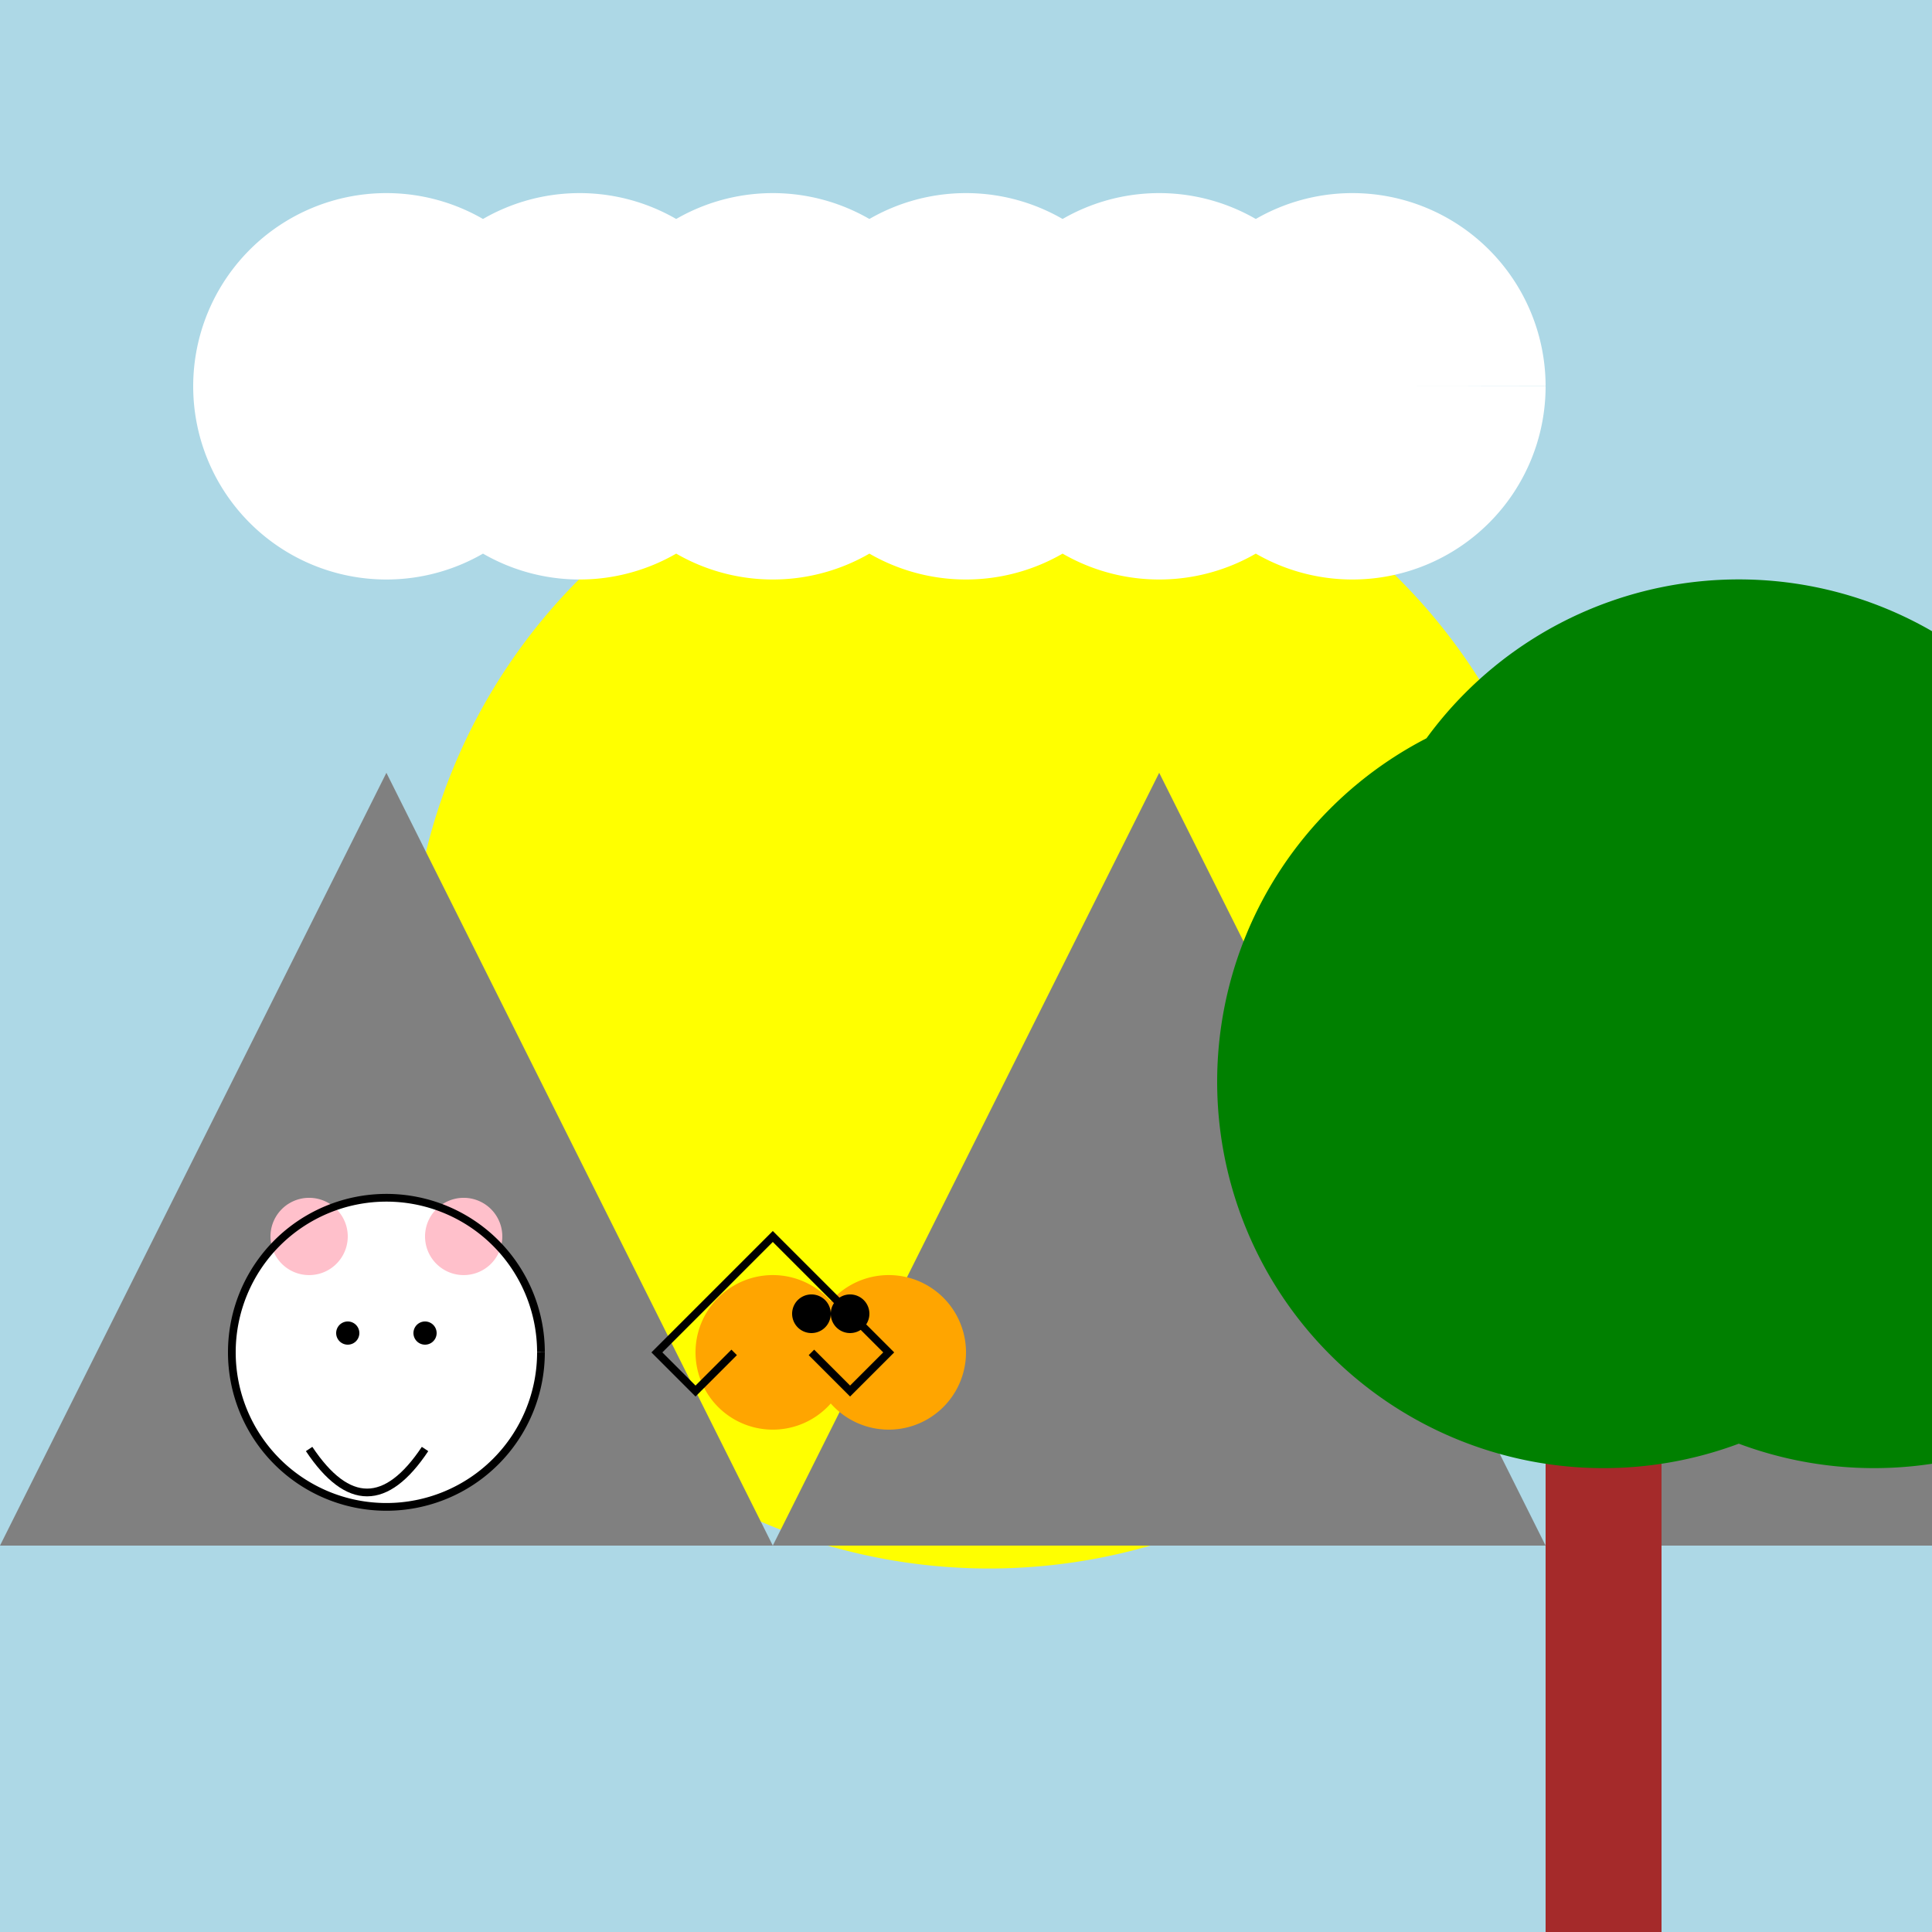
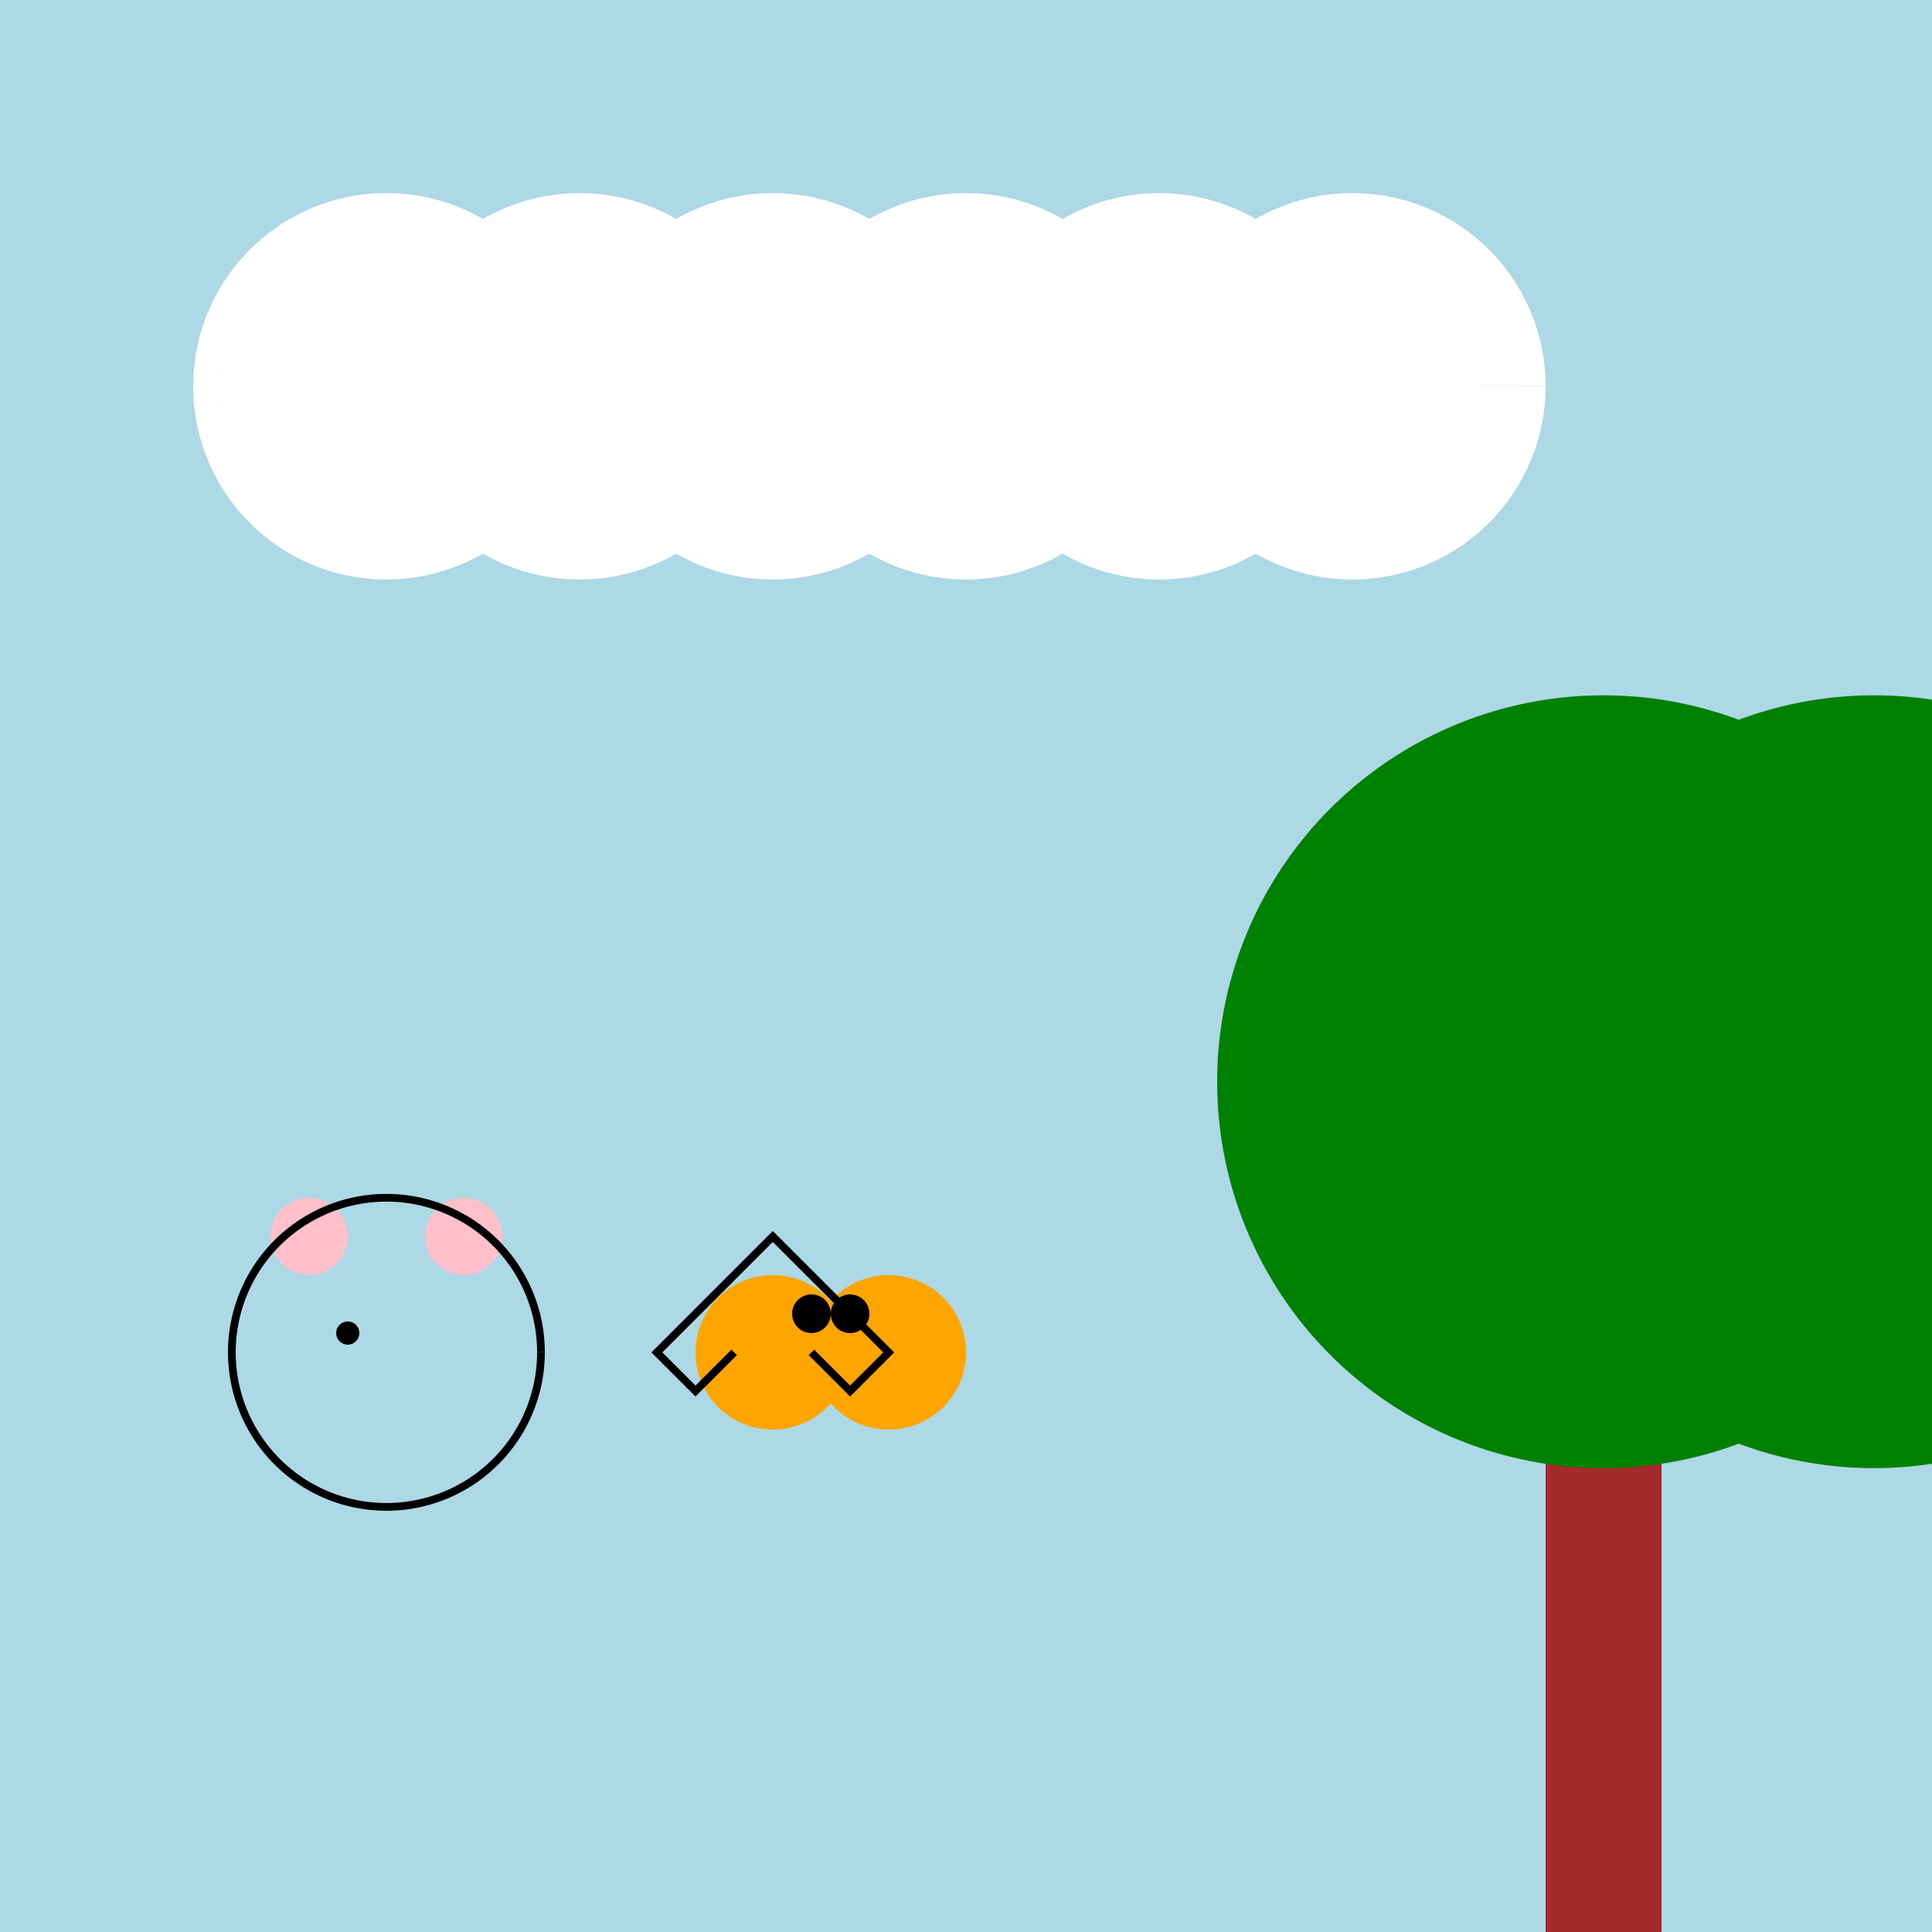
<svg xmlns="http://www.w3.org/2000/svg" width="500" height="500">
  <defs />
  <g>
    <rect fill="lightblue" stroke="none" x="0" y="0" width="512" height="512" />
-     <path fill="yellow" stroke="none" paint-order="stroke fill markers" d=" M 406 256 A 150 150 0 1 1 406 255.85" />
-     <path fill="gray" stroke="none" paint-order="stroke fill markers" d=" M 0 400 L 100 200 L 200 400 L 300 200 L 400 400 L 512 200 L 512 400 L 0 400" />
    <path fill="white" stroke="none" paint-order="stroke fill markers" d=" M 150 100 A 50 50 0 1 1 150 99.95 L 200 100 A 50 50 0 1 1 200 99.95 L 250 100 A 50 50 0 1 1 250 99.95 L 300 100 A 50 50 0 1 1 300 99.95 L 350 100 A 50 50 0 1 1 350 99.95 L 400 100 A 50 50 0 1 1 400 99.95" />
    <rect fill="brown" stroke="none" x="400" y="300" width="30" height="200" />
-     <path fill="green" stroke="none" paint-order="stroke fill markers" d=" M 515 280 A 100 100 0 1 1 515 279.9 L 550 250 A 100 100 0 1 1 550 249.9 L 585 280 A 100 100 0 1 1 585 279.9" />
-     <path fill="white" stroke="none" paint-order="stroke fill markers" d=" M 140 350 A 40 40 0 1 1 140 349.96" />
+     <path fill="green" stroke="none" paint-order="stroke fill markers" d=" M 515 280 A 100 100 0 1 1 515 279.9 L 550 250 L 585 280 A 100 100 0 1 1 585 279.9" />
    <path fill="pink" stroke="none" paint-order="stroke fill markers" d=" M 90 320 A 10 10 0 1 1 90 319.99" />
    <path fill="pink" stroke="none" paint-order="stroke fill markers" d=" M 130 320 A 10 10 0 1 1 130 319.99" />
    <path fill="none" stroke="black" paint-order="fill stroke markers" d=" M 140 350 A 40 40 0 1 1 140 349.96" stroke-miterlimit="10" stroke-width="2" stroke-dasharray="" />
    <path fill="black" stroke="none" paint-order="stroke fill markers" d=" M 93 345 A 3 3 0 1 1 93 344.997" />
-     <path fill="black" stroke="none" paint-order="stroke fill markers" d=" M 113 345 A 3 3 0 1 1 113 344.997" />
-     <path fill="none" stroke="black" paint-order="fill stroke markers" d=" M 110 375 C 100 390 90 390 80 375" stroke-miterlimit="10" stroke-width="2" stroke-dasharray="" />
    <path fill="orange" stroke="none" paint-order="stroke fill markers" d=" M 220 350 A 20 20 0 1 1 220 349.98" />
    <path fill="orange" stroke="none" paint-order="stroke fill markers" d=" M 250 350 A 20 20 0 1 1 250 349.98" />
    <path fill="black" stroke="none" paint-order="stroke fill markers" d=" M 215 340 A 5 5 0 1 1 215 339.995" />
    <path fill="black" stroke="none" paint-order="stroke fill markers" d=" M 225 340 A 5 5 0 1 1 225 339.995" />
    <path fill="none" stroke="black" paint-order="fill stroke markers" d=" M 190 350 L 180 360 L 170 350 L 200 320 L 230 350 L 220 360 L 210 350" stroke-miterlimit="10" stroke-width="2" stroke-dasharray="" />
  </g>
</svg>